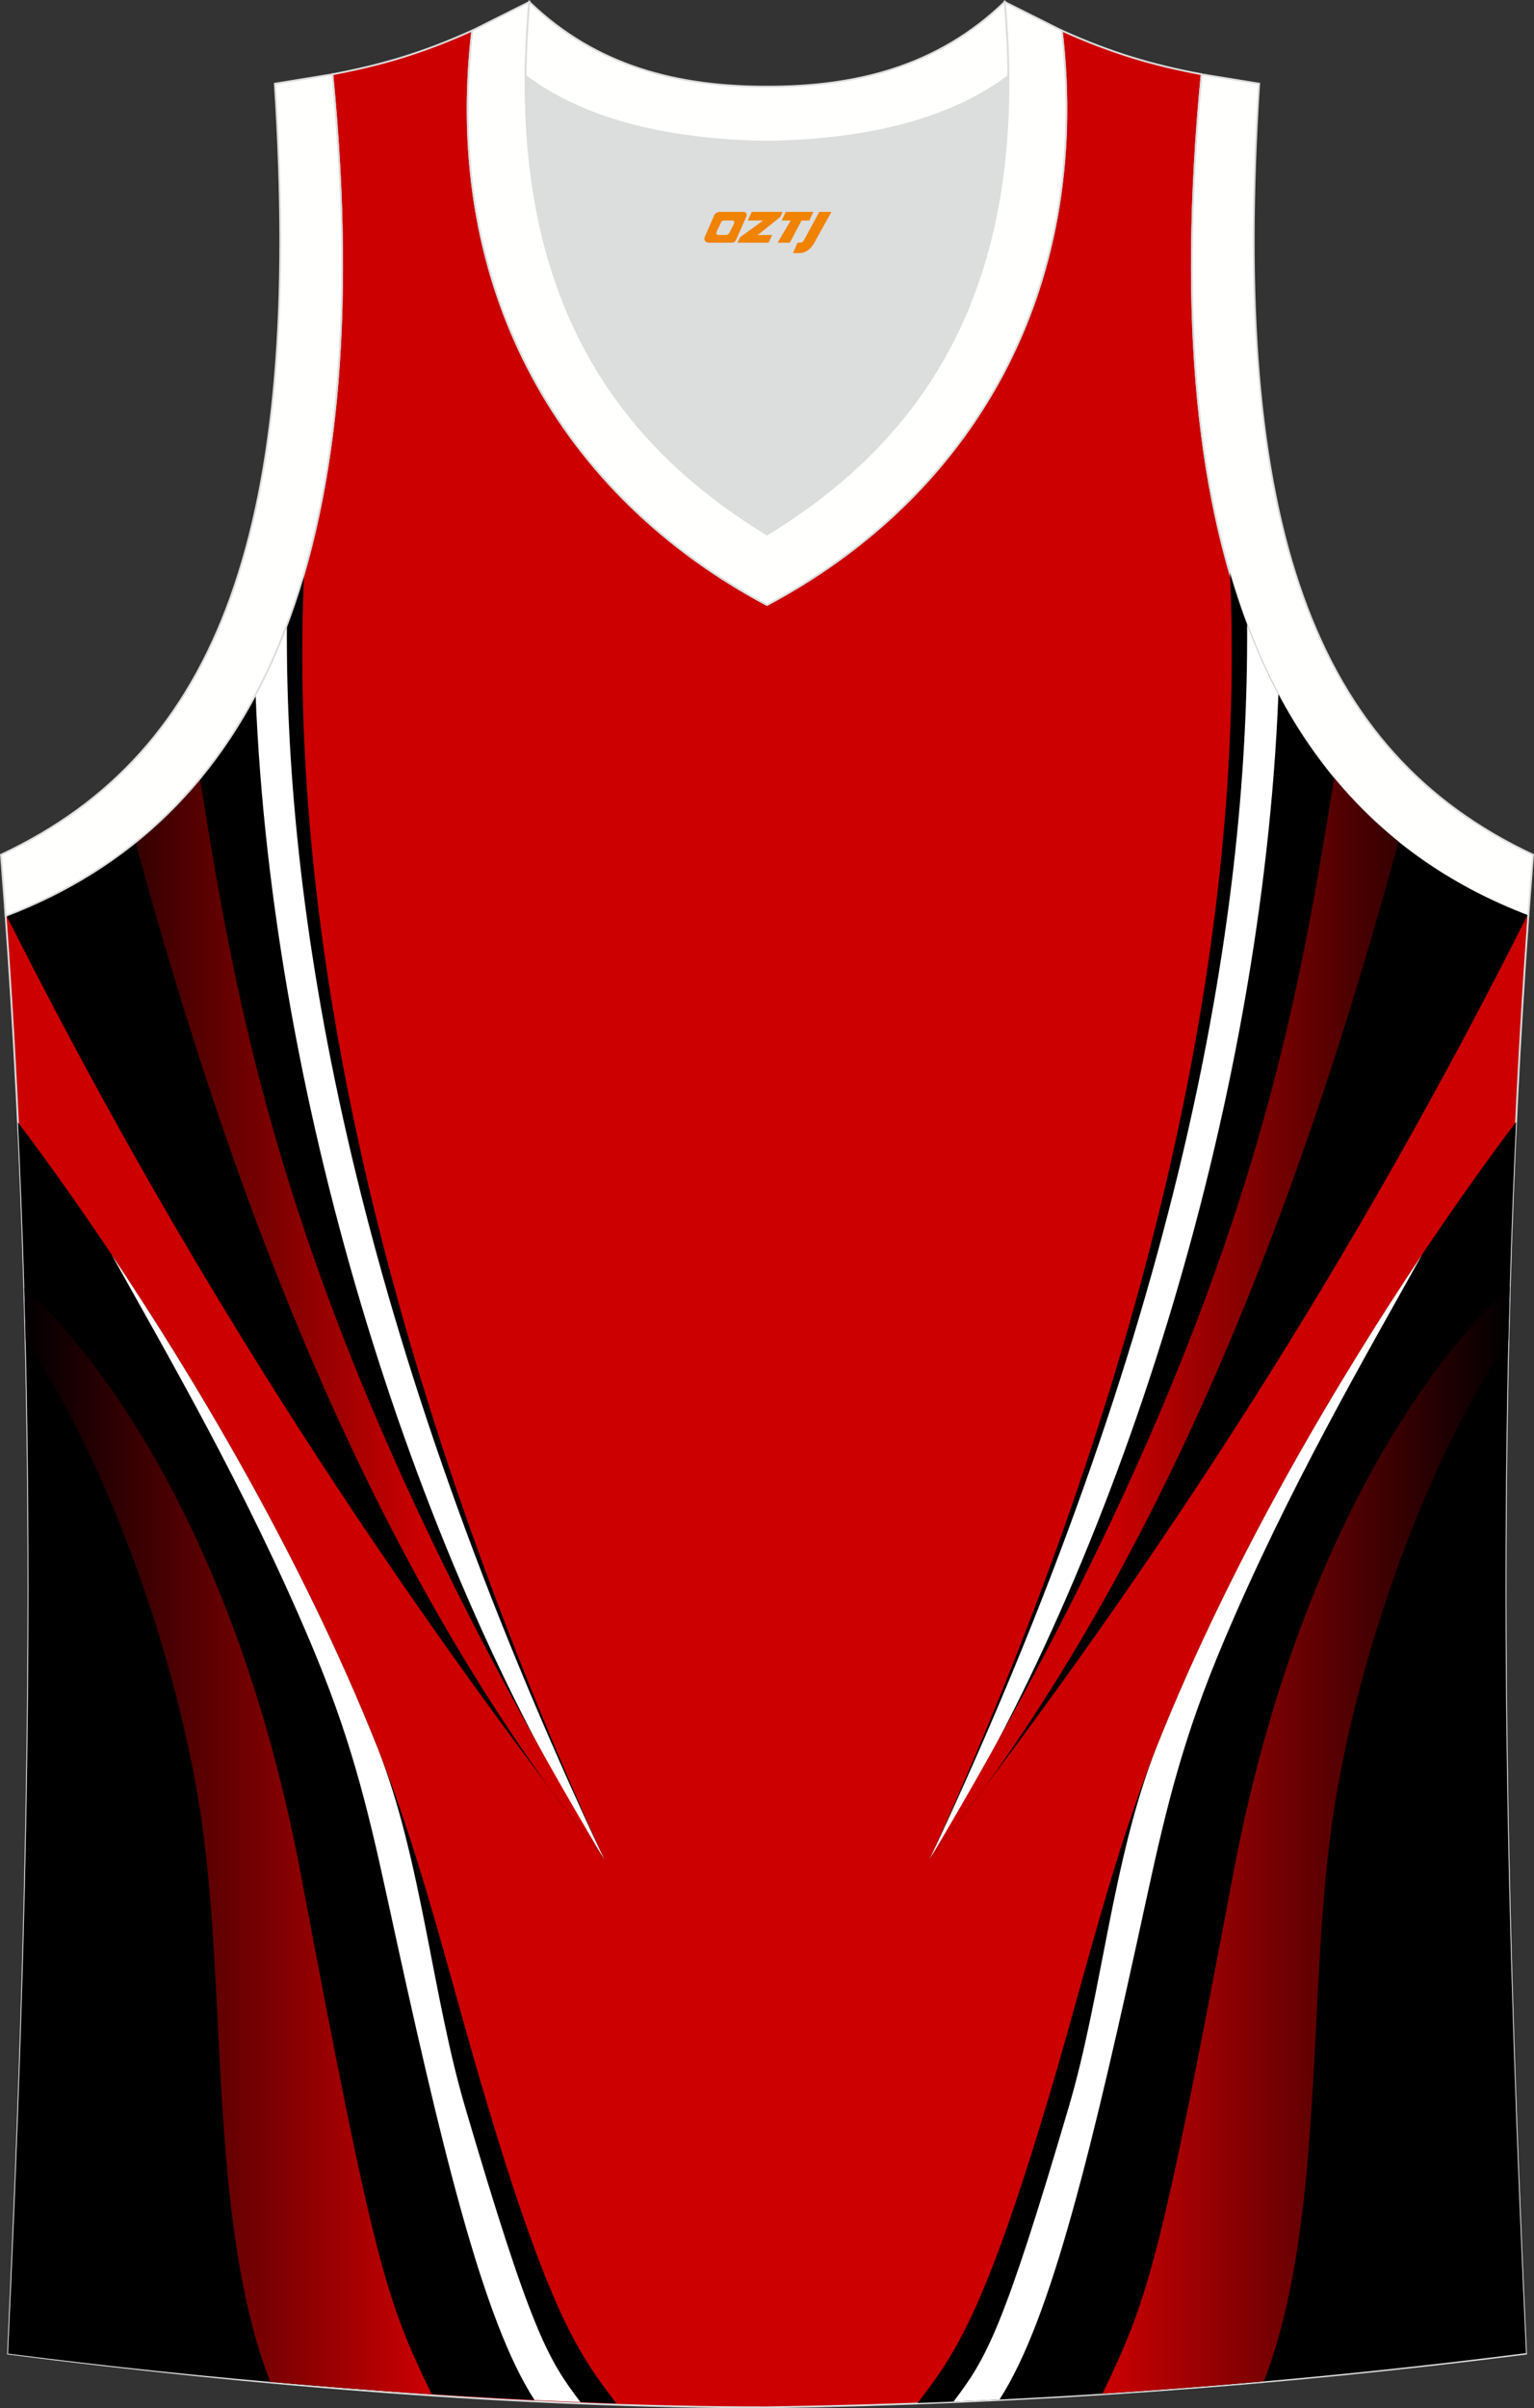
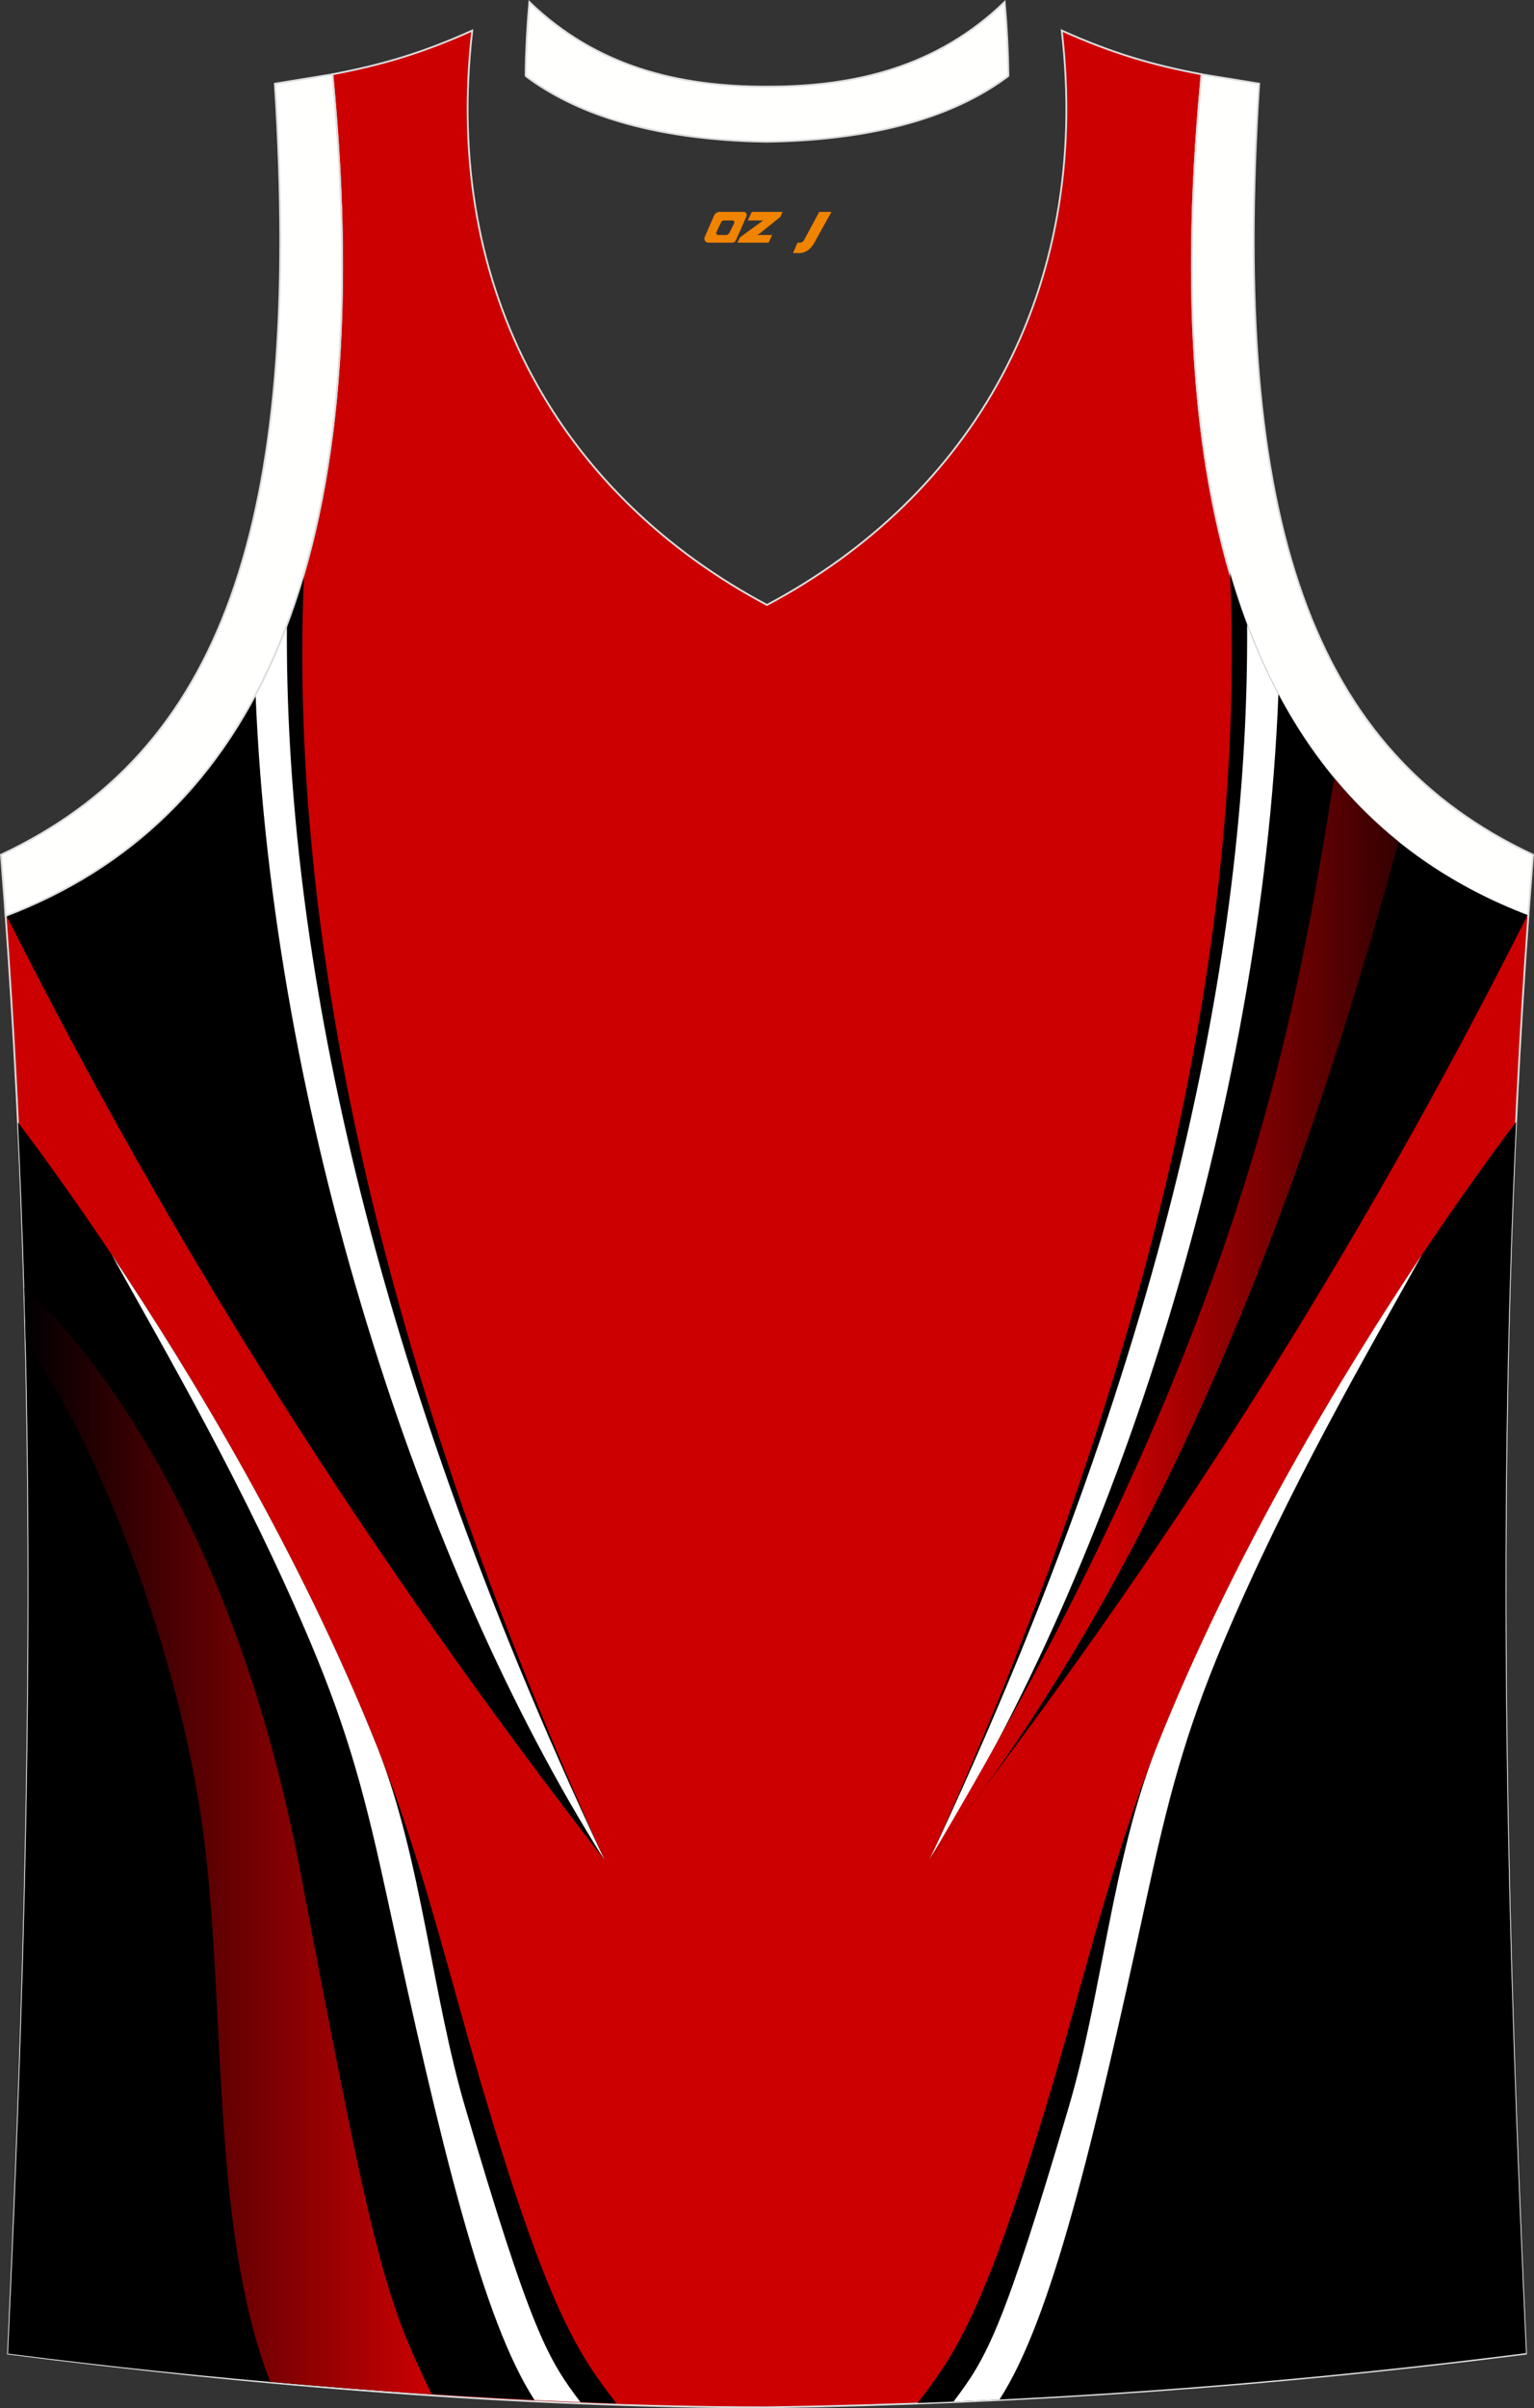
<svg xmlns="http://www.w3.org/2000/svg" version="1.1" id="图层_1" x="0px" y="0px" width="339.16px" height="532.13px" viewBox="0 0 339.16 532.13" enable-background="new 0 0 339.16 532.13" xml:space="preserve">
  <rect x="0" y="0" width="339.16" height="532.13" fill="#333333" stroke="none" />
  <g>
    <path fill="#CC0000" stroke="#DCDDDD" stroke-width="0.4" stroke-miterlimit="10" d="M169.56,531.93c0.02,0,0.03,0,0.05,0H169.56   L169.56,531.93L169.56,531.93z M169.61,531.93c57.41-0.83,113.01-4.88,167.78-11.86c-4.79-104.03-7.35-208.91,0.52-317.69l-0.01,0   c-54.56-20.79-82.7-77.29-72.23-185.96l0.02,0c-10.65-2-19.75-4.62-30.94-9.67c6.7,58.04-20.2,103-65.18,126.92   C124.61,109.75,97.7,64.79,104.41,6.75c-11.19,5.05-20.28,7.66-30.94,9.67l0.02,0C83.96,125.09,55.82,181.59,1.26,202.38L1.1,200.3   c8.05,109.52,5.5,215.07,0.68,319.76C56.1,526.99,114.87,531.93,169.61,531.93z" />
    <path d="M136.3,531.08c-8.16-10.65-14.89-19.62-29.98-70.88c-7.4-25.14-13.14-49.6-22.88-74.08   c-26.8-67.35-71.09-127.1-79.46-138.1c4.38,92.6,1.92,182.63-2.2,272.04C45.91,525.69,90.58,529.41,136.3,531.08z" />
    <path fill="#FFFFFF" d="M83.59,386.51l-0.15-0.38c-17.08-42.92-41.26-82.75-58.73-108.85c11.94,21.52,29.47,51.36,44.02,85.84   c8.54,20.25,12.27,34.91,16.93,56.42c11.86,54.72,21.04,93.1,32.52,110.78c3.38,0.16,6.77,0.32,10.16,0.46   c-7.21-9.48-10.91-15.61-25.5-65.17C95.49,440.59,93.21,410.92,83.59,386.51z" />
    <linearGradient id="SVGID_1_" gradientUnits="userSpaceOnUse" x1="89.525" y1="1026.611" x2="179.594" y2="1026.611" gradientTransform="matrix(1 0 0 1 -84.16 -619.851)">
      <stop offset="0" style="stop-color:#000002" />
      <stop offset="1" style="stop-color:#CC0002" />
    </linearGradient>
    <path fill="url(#SVGID_1_)" d="M5.36,284.48c0.11,3.92,0.22,7.84,0.31,11.75c1.3,2,2.27,3.51,2.34,3.61   c17.49,27.48,31.23,67.95,36.24,100.3c6.1,39.29,1.69,90.54,15.49,126.17c11.84,1.04,23.73,1.95,35.68,2.72   c-10.1-20.95-12.71-28.85-28.85-114.56C49.8,325.38,10.42,288.86,5.36,284.48L5.36,284.48z" />
    <path d="M1.43,202.31c37.28,74.15,80.32,141.77,132.24,208.72c-56.21-123.6-69.43-217.6-66.44-284.35   C55.79,166.06,33.06,190.2,1.43,202.31z" />
    <path fill="#FFFFFF" d="M133.68,411.03l-0.01-0.02C78.74,294.4,63,204.12,63.43,138.11c-2.06,5.46-4.36,10.6-6.92,15.4   C60.17,245.32,92.73,346.41,133.68,411.03z" />
    <linearGradient id="SVGID_2_" gradientUnits="userSpaceOnUse" x1="92.121" y1="911.381" x2="177.633" y2="911.381" gradientTransform="matrix(1 0 0 1 -84.16 -619.851)">
      <stop offset="0" style="stop-color:#000001" />
      <stop offset="1" style="stop-color:#CC0001" />
    </linearGradient>
-     <path fill="url(#SVGID_2_)" d="M133.67,411.02L133.67,411.02C63.6,293.42,52.99,226.29,44.2,172.04   c-4.33,5.24-9.09,9.92-14.24,14.07c17.21,63.18,44.32,143.62,91.34,208.72C125.37,400.24,129.49,405.63,133.67,411.02z" />
    <path fill="#FFFFFE" stroke="#DCDDDD" stroke-width="0.4" stroke-miterlimit="22.926" d="M1.25,202.38   c54.56-20.79,82.7-77.28,72.23-185.96l-12.71,2.07c6.3,97.73-12.02,147.62-60.55,170.38L1.25,202.38z" />
    <path fill="#FFFFFE" stroke="#DCDDDD" stroke-width="0.4" stroke-miterlimit="22.926" d="M337.91,202.38   c-54.56-20.79-82.7-77.28-72.23-185.96l12.71,2.07c-6.3,97.73,12.02,147.62,60.55,170.38L337.91,202.38L337.91,202.38z" />
-     <path fill="#DCDDDD" d="M169.59,31.33c26.46-0.42,42.94-6.71,53.32-14.5c0.02-0.06,0.03-0.12,0.05-0.17   c0.48,51.69-21.13,81.77-53.36,101.45c-32.24-19.68-53.84-49.76-53.37-101.45c0.02,0.06,0.03,0.11,0.05,0.17   C126.64,24.62,143.12,30.91,169.59,31.33z" />
-     <path fill="#FFFFFD" stroke="#DCDDDD" stroke-width="0.4" stroke-miterlimit="22.926" d="M117.03,0.43   c-5.53,61.77,17.08,96.01,52.55,117.67c35.47-21.65,58.08-55.89,52.55-117.67l12.63,6.32c6.7,58.04-20.2,103-65.18,126.92   C124.61,109.75,97.7,64.79,104.41,6.75L117.03,0.43z" />
    <path d="M202.87,530.97c8.16-10.65,14.89-19.62,29.98-70.88c7.4-25.14,13.13-49.6,22.88-74.08c26.8-67.35,71.09-127.1,79.46-138.1   c-4.39,92.6-1.92,182.63,2.2,272.04C293.26,525.57,248.59,529.3,202.87,530.97z" />
    <path fill="#FFFFFF" d="M255.58,386.39l0.15-0.38c17.08-42.92,41.26-82.75,58.72-108.85c-11.93,21.52-29.47,51.36-44.02,85.84   c-8.54,20.25-12.27,34.91-16.93,56.42c-11.86,54.72-21.05,93.1-32.52,110.78c-3.38,0.16-6.77,0.32-10.16,0.46   c7.21-9.48,10.91-15.61,25.5-65.17C243.68,440.48,245.96,410.8,255.58,386.39z" />
    <linearGradient id="SVGID_3_" gradientUnits="userSpaceOnUse" x1="-10752.795" y1="1026.49" x2="-10662.725" y2="1026.49" gradientTransform="matrix(-1 0 0 1 -10418.986 -619.851)">
      <stop offset="0" style="stop-color:#000002" />
      <stop offset="1" style="stop-color:#CC0002" />
    </linearGradient>
-     <path fill="url(#SVGID_3_)" d="M333.81,284.36c-0.11,3.92-0.22,7.84-0.31,11.75c-1.3,2-2.27,3.51-2.34,3.61   c-17.49,27.48-31.23,67.95-36.24,100.3c-6.1,39.29-1.69,90.54-15.49,126.17c-11.84,1.04-23.73,1.95-35.68,2.72   c10.1-20.95,12.71-28.85,28.85-114.56C289.37,325.26,328.75,288.74,333.81,284.36L333.81,284.36z" />
    <path d="M337.74,202.19c-37.29,74.15-80.32,141.77-132.24,208.72c56.21-123.6,69.43-217.61,66.44-284.35   C283.38,165.94,306.11,190.08,337.74,202.19z" />
    <path fill="#FFFFFF" d="M205.49,410.91l0.01-0.02c54.92-116.61,70.67-206.89,70.23-272.9c2.06,5.46,4.36,10.6,6.92,15.4   C279.01,245.2,246.44,346.29,205.49,410.91z" />
    <linearGradient id="SVGID_4_" gradientUnits="userSpaceOnUse" x1="-10750.199" y1="911.263" x2="-10664.686" y2="911.263" gradientTransform="matrix(-1 0 0 1 -10418.986 -619.851)">
      <stop offset="0" style="stop-color:#000001" />
      <stop offset="1" style="stop-color:#CC0001" />
    </linearGradient>
    <path fill="url(#SVGID_4_)" d="M205.5,410.9L205.5,410.9c70.07-117.61,80.69-184.74,89.48-238.99c4.33,5.24,9.09,9.92,14.23,14.07   c-17.2,63.18-44.32,143.62-91.34,208.73C213.8,400.11,209.68,405.51,205.5,410.9z" />
    <path fill="#FFFFFD" stroke="#DCDDDD" stroke-width="0.4" stroke-miterlimit="22.926" d="M117.03,0.43   c14.83,14.31,32.94,18.76,52.55,18.71c19.61,0.05,37.72-4.4,52.55-18.71c0.5,5.63,0.77,11.02,0.82,16.2   c-0.02,0.06-0.03,0.13-0.05,0.19c-10.37,7.8-26.85,14.09-53.32,14.5c-26.47-0.42-42.94-6.7-53.32-14.5   c-0.02-0.06-0.04-0.13-0.05-0.19C116.26,11.46,116.53,6.06,117.03,0.43z" />
  </g>
  <g>
    <path fill="#F08300" d="M181.13,46.82l-3.4,6.3c-0.2,0.3-0.5,0.5-0.8,0.5h-0.6l-1,2.3h1.2c2,0.1,3.2-1.5,3.9-3L183.83,46.82h-2.5L181.13,46.82z" />
-     <polygon fill="#F08300" points="173.93,46.82 ,179.83,46.82 ,178.93,48.72 ,177.23,48.72 ,174.63,53.62 ,171.93,53.62 ,174.83,48.72 ,172.83,48.72 ,173.73,46.82" />
    <polygon fill="#F08300" points="167.93,51.92 ,167.43,51.92 ,167.93,51.62 ,172.53,47.92 ,173.03,46.82 ,166.23,46.82 ,165.93,47.42 ,165.33,48.72 ,168.13,48.72 ,168.73,48.72 ,163.63,52.42    ,163.03,53.62 ,169.63,53.62 ,169.93,53.62 ,170.73,51.92" />
    <path fill="#F08300" d="M164.43,46.82H159.13C158.63,46.82,158.13,47.12,157.93,47.52L155.83,52.32C155.53,52.92,155.93,53.62,156.63,53.62h5.2c0.4,0,0.7-0.2,0.9-0.6L165.03,47.82C165.23,47.32,164.93,46.82,164.43,46.82z M162.33,49.32L161.23,51.52C161.03,51.82,160.73,51.92,160.63,51.92l-1.8,0C158.63,51.92,158.23,51.82,158.43,51.22l1-2.1c0.1-0.3,0.4-0.4,0.7-0.4h1.9   C162.23,48.72,162.43,49.02,162.33,49.32z" />
  </g>
</svg>